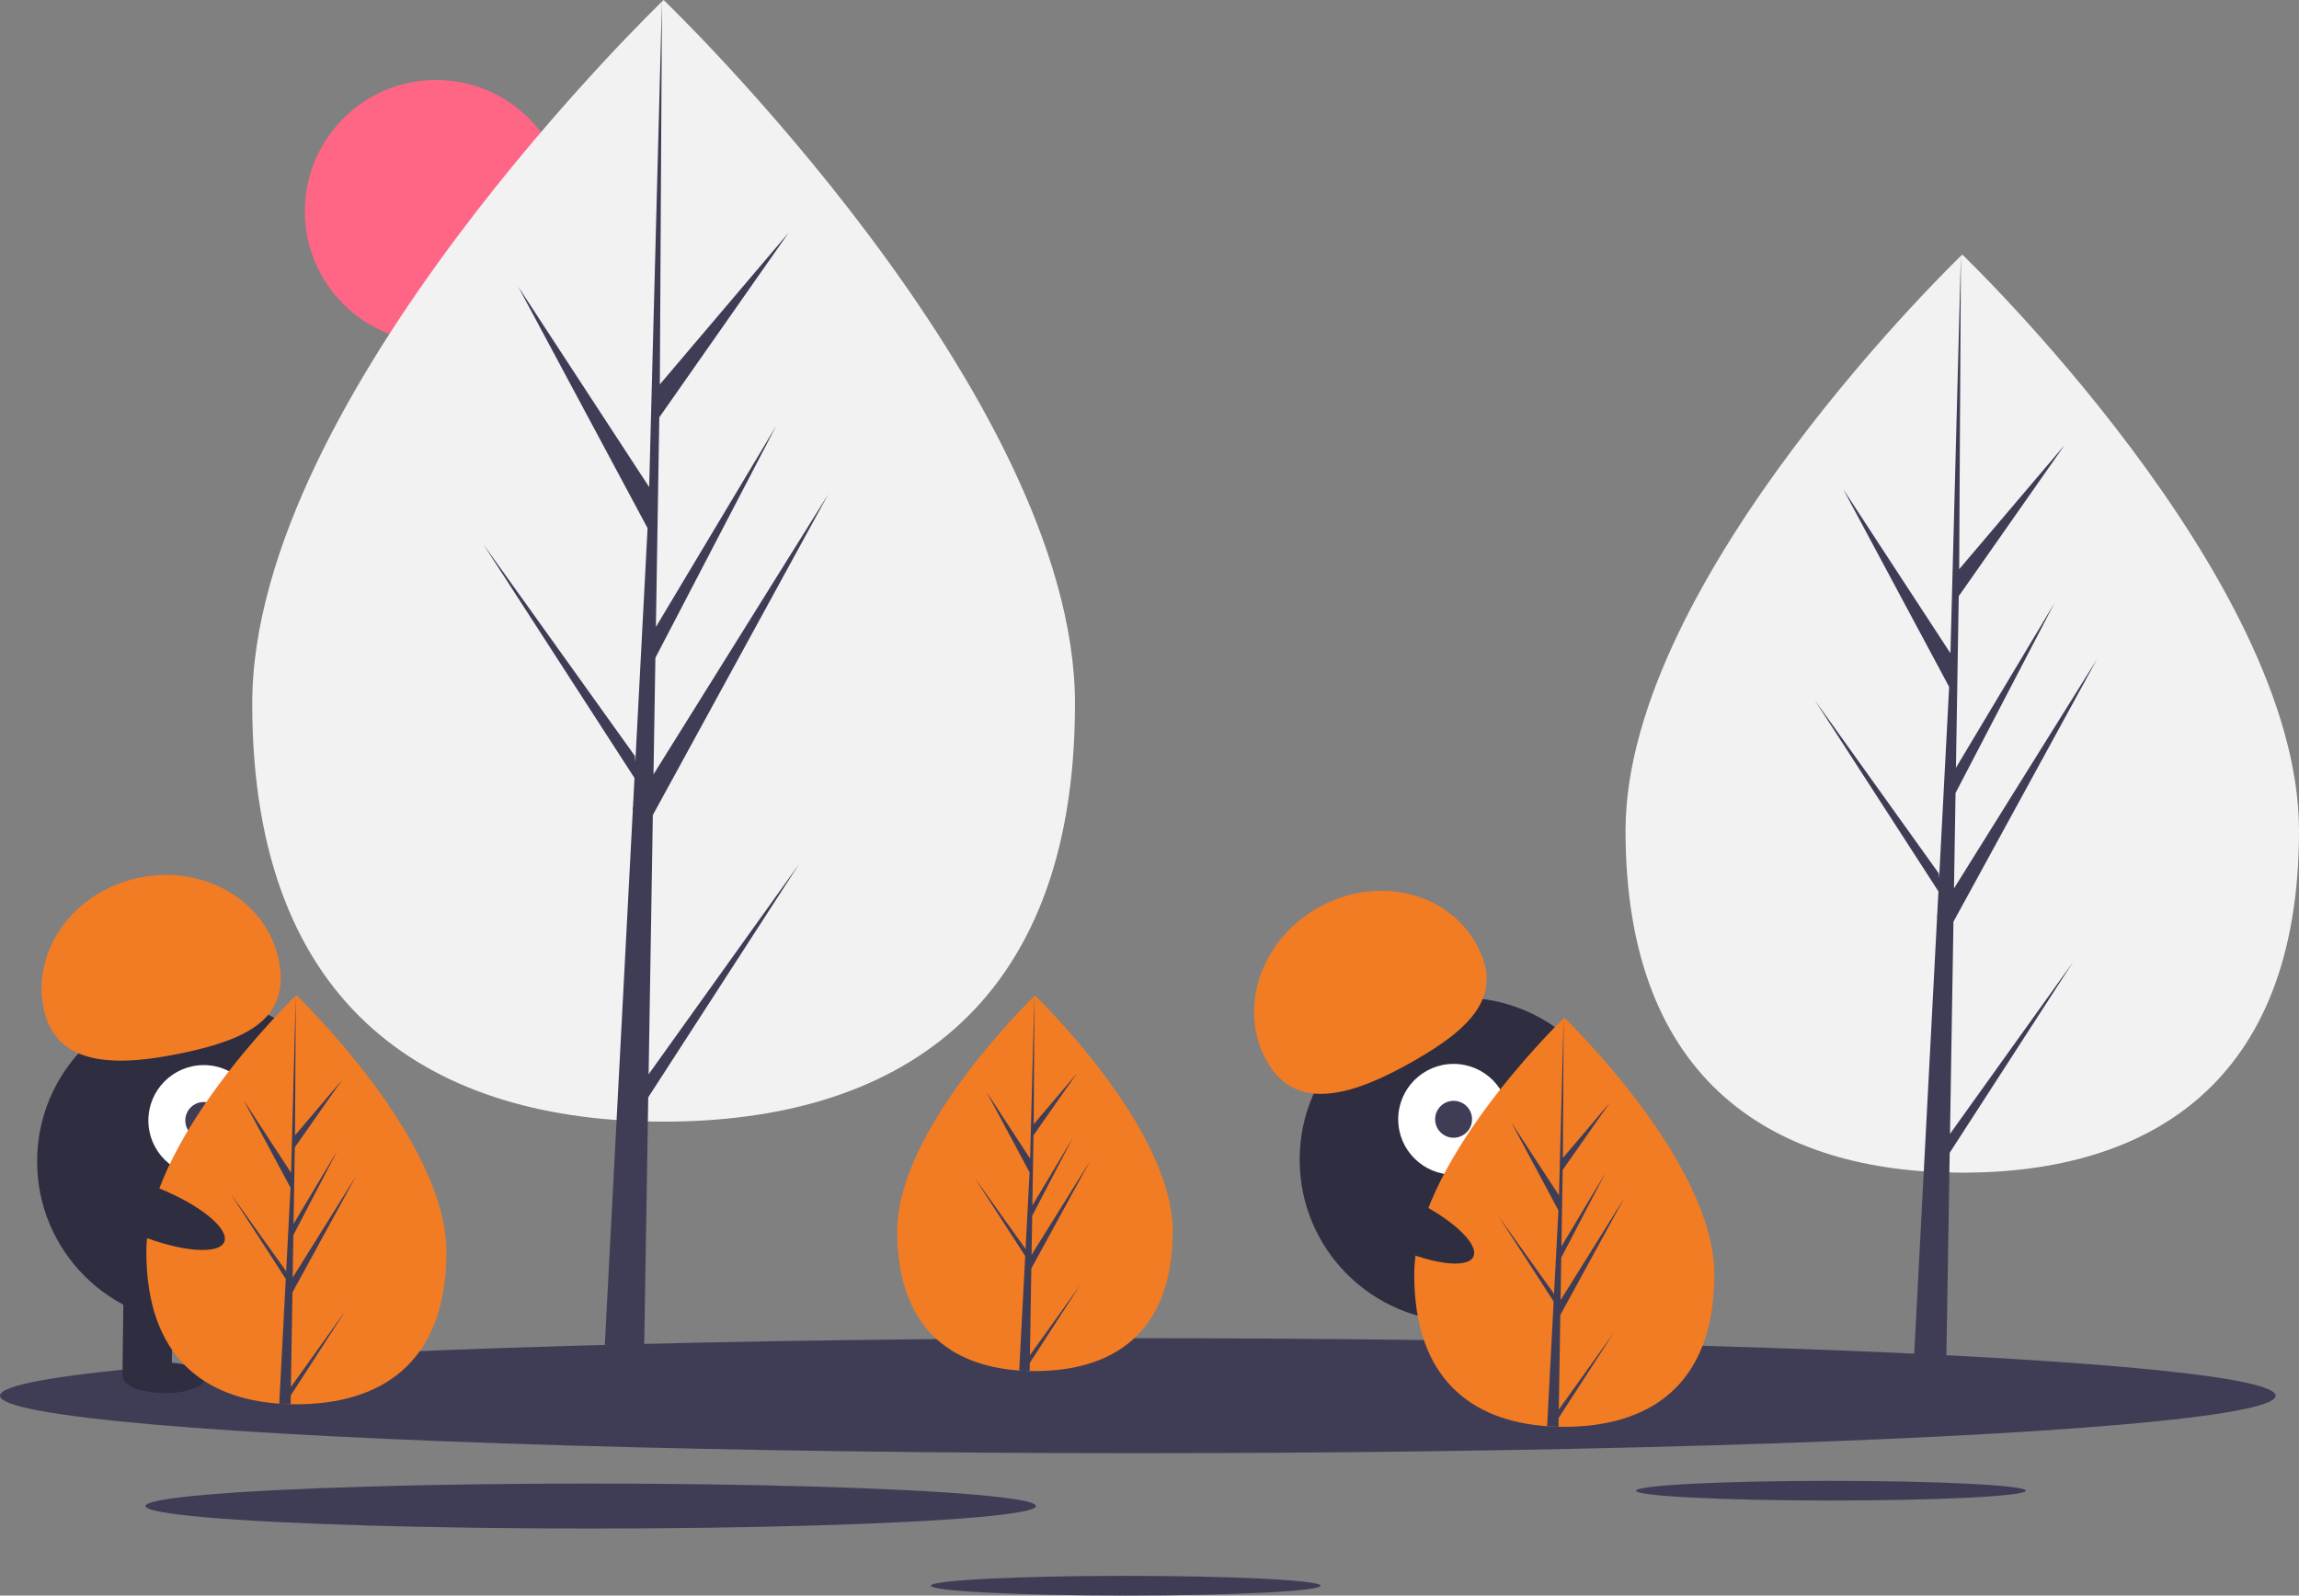
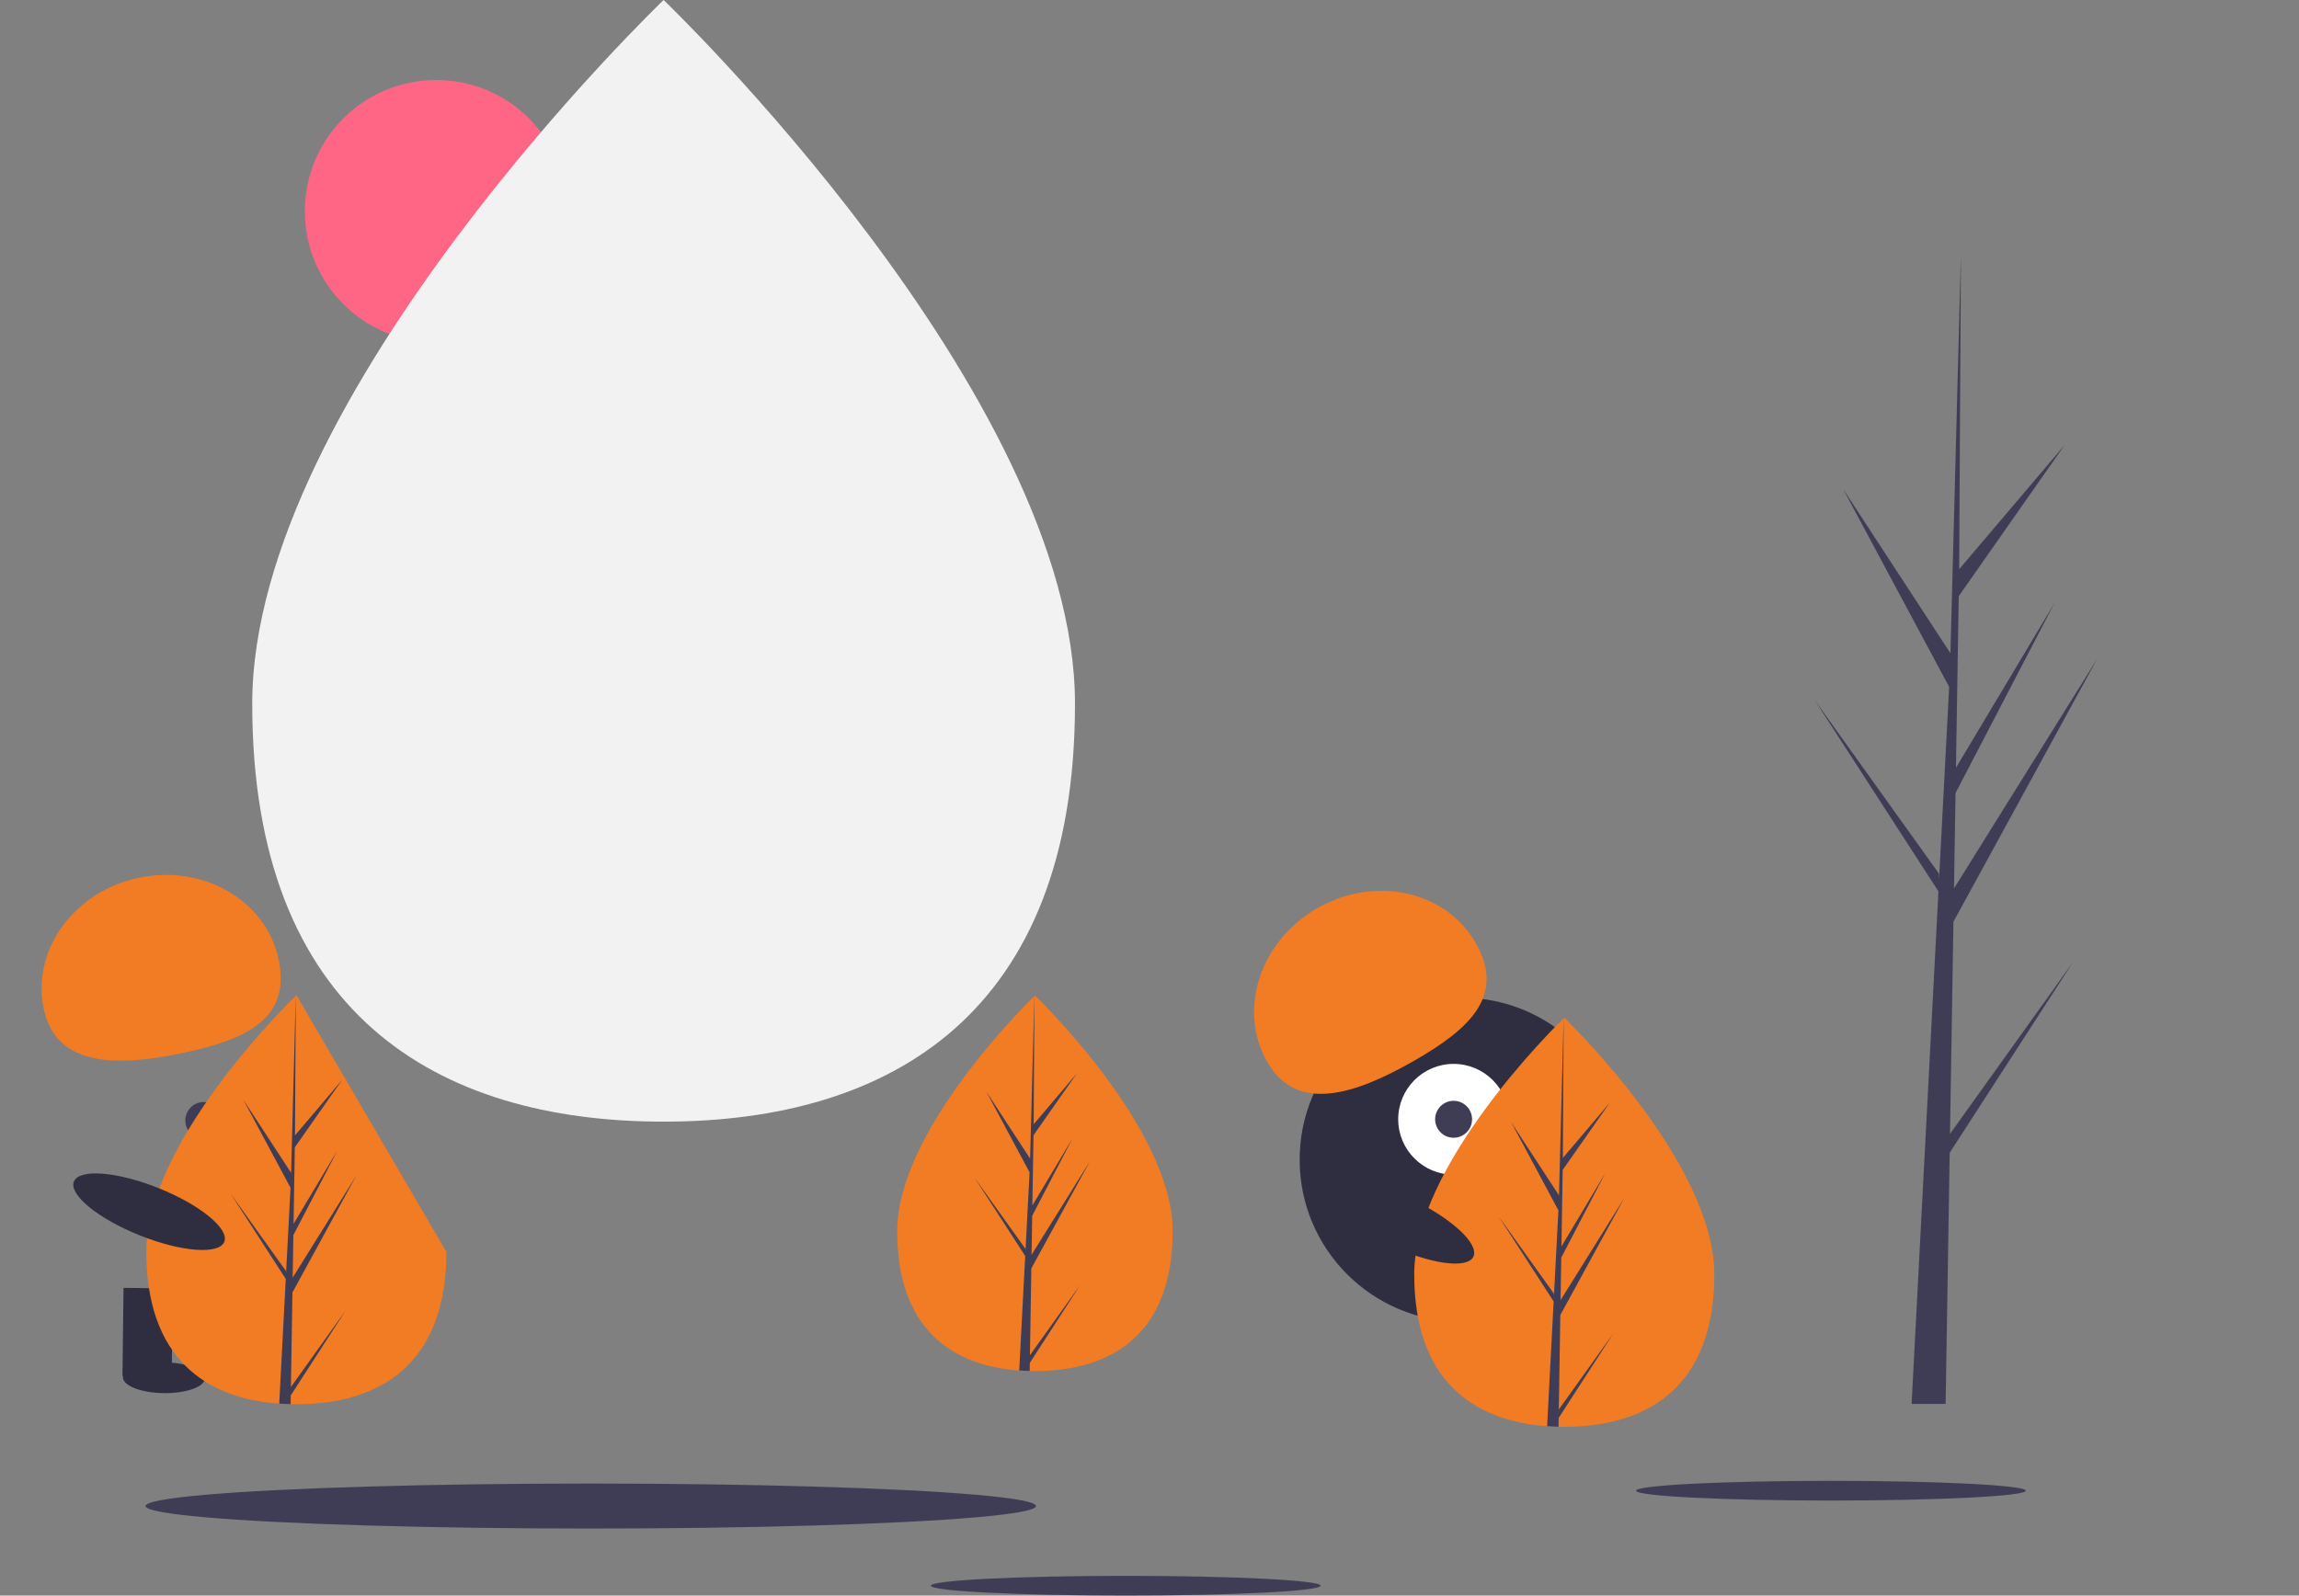
<svg xmlns="http://www.w3.org/2000/svg" height="777.916" viewBox="0 0 1120.592 777.916" width="1120.592">
  <rect x="0" y="0" width="1120.592" height="777.916" fill="#808080" stroke="none" />
  <circle cx="212.592" cy="103" fill="#ff6584" r="64" />
  <path d="m563.68 404.164c0 151.011-89.774 203.739-200.516 203.739s-200.516-52.728-200.516-203.739 200.516-343.122 200.516-343.122 200.516 192.11 200.516 343.122z" fill="#f2f2f2" transform="translate(-39.704 -61.042)" />
-   <path d="m316.156 523.761 2.054-126.383 85.464-156.354-85.142 136.528.923-56.827 58.902-113.12-58.658 98.082 1.66-102.206 63.074-90.058-62.812 73.986 1.037-187.409-6.52 248.096.536-10.235-64.127-98.157 63.099 117.804-5.975 114.146-.178-3.029-73.928-103.296 73.704 113.999-.747 14.275-.134.215.061 1.172-15.159 289.599h20.254l2.43-149.584 73.522-113.72z" fill="#3f3d56" />
-   <path d="m1160.296 466.014c0 123.61-73.484 166.77-164.132 166.77s-164.132-43.16-164.132-166.77 164.132-280.861 164.132-280.861 164.132 157.251 164.132 280.861z" fill="#f2f2f2" transform="translate(-39.704 -61.042)" />
  <path d="m950.482 552.833 1.68-103.45 69.957-127.983-69.693 111.754.756-46.515 48.214-92.595-48.014 80.285 1.359-83.66 51.628-73.717-51.415 60.562.85-153.404-5.337 203.078.439-8.377-52.492-80.347 51.65 96.429-4.891 93.434-.146-2.48-60.513-84.553 60.33 93.314-.612 11.685-.109.176.05.959-12.409 237.05h16.579l1.989-122.441 60.182-93.085z" fill="#3f3d56" />
-   <ellipse cx="554.592" cy="680.479" fill="#3f3d56" rx="554.592" ry="28.034" />
  <ellipse cx="892.445" cy="726.797" fill="#3f3d56" rx="94.989" ry="4.802" />
  <ellipse cx="548.72" cy="773.114" fill="#3f3d56" rx="94.989" ry="4.802" />
  <ellipse cx="287.944" cy="734.279" fill="#3f3d56" rx="217.014" ry="10.97" />
-   <circle cx="97.084" cy="566.27" fill="#2f2e41" r="79" />
  <path d="m99.805 689.023h24v43h-24z" fill="#2f2e41" transform="matrix(1 .012 -.012 1 -31.325 -62.31)" />
  <path d="m147.802 689.589h24v43h-24z" fill="#2f2e41" transform="matrix(1 .012 -.012 1 -31.315 -62.876)" />
  <ellipse cx="119.546" cy="732.616" fill="#2f2e41" rx="7.5" ry="20" transform="matrix(.012 -1 1 .012 -654.132 782.479)" />
  <ellipse cx="167.554" cy="732.182" fill="#2f2e41" rx="7.5" ry="20" transform="matrix(.012 -1 1 .012 -606.255 830.055)" />
-   <circle cx="99.319" cy="546.295" fill="#fff" r="27" />
  <circle cx="99.319" cy="546.295" fill="#3f3d56" r="9" />
  <path d="m61.026 552.946c-6.042-28.641 14.688-57.265 46.3-63.934s62.138 11.143 68.18 39.784-14.978 38.93-46.591 45.599-61.847 7.192-67.889-21.449z" fill="#f27c24" transform="translate(-39.704 -61.042)" />
-   <path d="m257.296 671.384c0 55.076-32.74 74.306-73.13 74.306q-1.404 0-2.803-.031c-1.871-.04-3.725-.129-5.556-.254-36.451-2.58-64.771-22.799-64.771-74.021 0-53.008 67.739-119.896 72.827-124.846l.009-.009c.196-.192.294-.285.294-.285s73.13 70.065 73.13 125.14z" fill="#f27c24" transform="translate(-39.704 -61.042)" />
+   <path d="m257.296 671.384c0 55.076-32.74 74.306-73.13 74.306q-1.404 0-2.803-.031c-1.871-.04-3.725-.129-5.556-.254-36.451-2.58-64.771-22.799-64.771-74.021 0-53.008 67.739-119.896 72.827-124.846l.009-.009c.196-.192.294-.285.294-.285z" fill="#f27c24" transform="translate(-39.704 -61.042)" />
  <path d="m181.502 737.265 26.747-37.374-26.814 41.477-.071 4.291c-1.871-.04-3.725-.129-5.556-.254l2.883-55.103-.022-.428.049-.08.272-5.204-26.881-41.58 26.965 37.677.062 1.105 2.179-41.633-23.013-42.966 23.294 35.658 2.268-86.314.009-.294v.285l-.379 68.064 22.911-26.983-23.004 32.847-.606 37.276 21.391-35.774-21.48 41.259-.339 20.723 31.056-49.791-31.171 57.023z" fill="#3f3d56" transform="translate(-39.704 -61.042)" />
  <circle cx="712.485" cy="565.415" fill="#2f2e41" r="79" />
  <path d="m741.777 691.824h24v43h-24z" fill="#2f2e41" transform="matrix(.956 -.294 .294 .956 -215.995 191.864)" />
  <path d="m787.659 677.723h24v43h-24z" fill="#2f2e41" transform="matrix(.956 -.294 .294 .956 -209.828 204.72)" />
  <ellipse cx="767.887" cy="732.003" fill="#2f2e41" rx="20" ry="7.5" transform="matrix(.956 -.294 .294 .956 -220.859 196.833)" />
  <ellipse cx="813.475" cy="716.946" fill="#2f2e41" rx="20" ry="7.5" transform="matrix(.956 -.294 .294 .956 -214.425 209.561)" />
  <circle cx="708.522" cy="545.71" fill="#fff" r="27" />
  <circle cx="708.522" cy="545.71" fill="#3f3d56" r="9" />
  <g transform="translate(-39.704 -61.042)">
    <path d="m657.355 578.743c-14.49-25.433-3.478-59.016 24.594-75.009s62.576-8.341 77.065 17.093-2.391 41.644-30.463 57.637-56.707 25.713-71.196.28z" fill="#f27c24" />
    <path d="m611.296 661.299c0 50.557-30.054 68.21-67.13 68.21q-1.288 0-2.573-.029c-1.718-.037-3.419-.119-5.1-.233-33.461-2.368-59.457-20.929-59.457-67.948 0-48.659 62.181-110.059 66.852-114.603l.008-.008c.18-.176.27-.262.27-.262s67.13 64.316 67.13 114.873z" fill="#f27c24" />
    <path d="m541.72 721.774 24.553-34.307-24.614 38.074-.065 3.939c-1.718-.037-3.419-.119-5.1-.233l2.646-50.582-.02-.393.045-.074.249-4.777-24.675-38.168 24.753 34.585.057 1.014 2-38.217-21.125-39.44 21.383 32.733 2.082-79.232.008-.27v.262l-.348 62.48 21.031-24.769-21.117 30.152-.556 34.217 19.636-32.839-19.718 37.874-.311 19.023 28.508-45.706-28.614 52.344z" fill="#3f3d56" />
    <path d="m875.296 682.384c0 55.076-32.74 74.306-73.13 74.306q-1.403 0-2.803-.031c-1.871-.04-3.725-.129-5.556-.254-36.451-2.58-64.771-22.799-64.771-74.021 0-53.008 67.739-119.896 72.827-124.846l.009-.009c.196-.192.294-.285.294-.285s73.13 70.065 73.13 125.14z" fill="#f27c24" />
    <path d="m799.502 748.265 26.747-37.374-26.814 41.477-.071 4.291c-1.871-.04-3.725-.129-5.556-.254l2.883-55.103-.022-.428.049-.08.272-5.204-26.881-41.58 26.965 37.677.062 1.105 2.179-41.633-23.013-42.966 23.294 35.658 2.268-86.314.009-.294v.285l-.379 68.064 22.911-26.983-23.004 32.847-.606 37.276 21.391-35.774-21.48 41.259-.339 20.723 31.056-49.791-31.171 57.023z" fill="#3f3d56" />
  </g>
  <ellipse cx="721.517" cy="656.822" fill="#2f2e41" rx="12.4" ry="39.5" transform="matrix(.429 -.904 .904 .429 -220.835 966.223)" />
  <ellipse cx="112.517" cy="651.822" fill="#2f2e41" rx="12.4" ry="39.5" transform="matrix(.372 -.928 .928 .372 -574.079 452.714)" />
</svg>